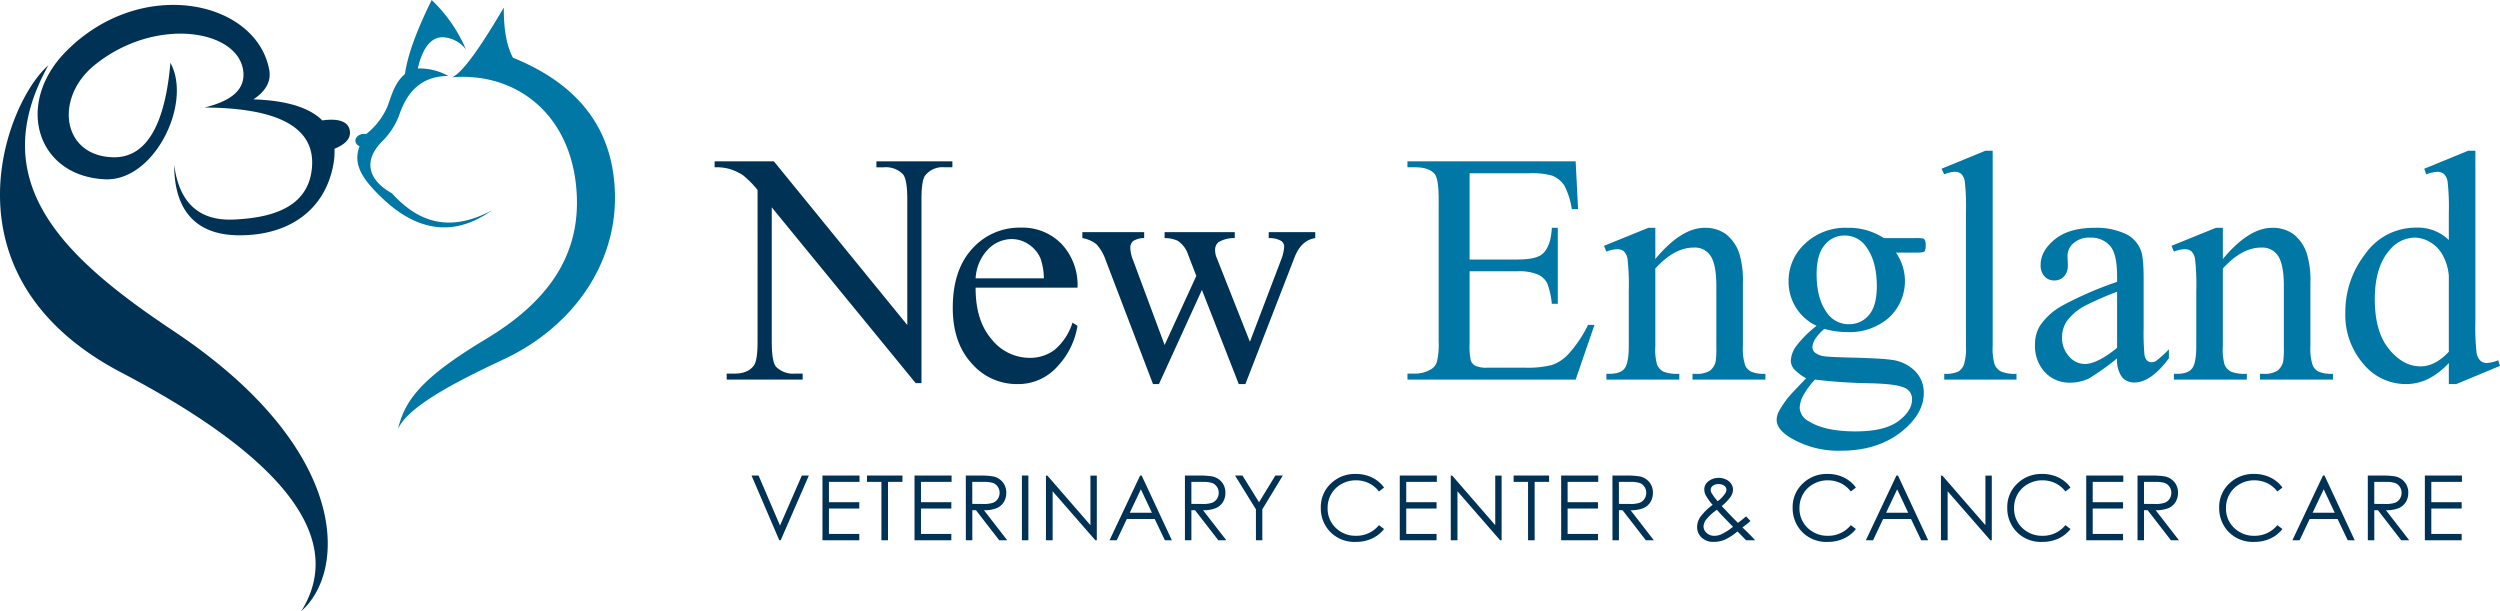
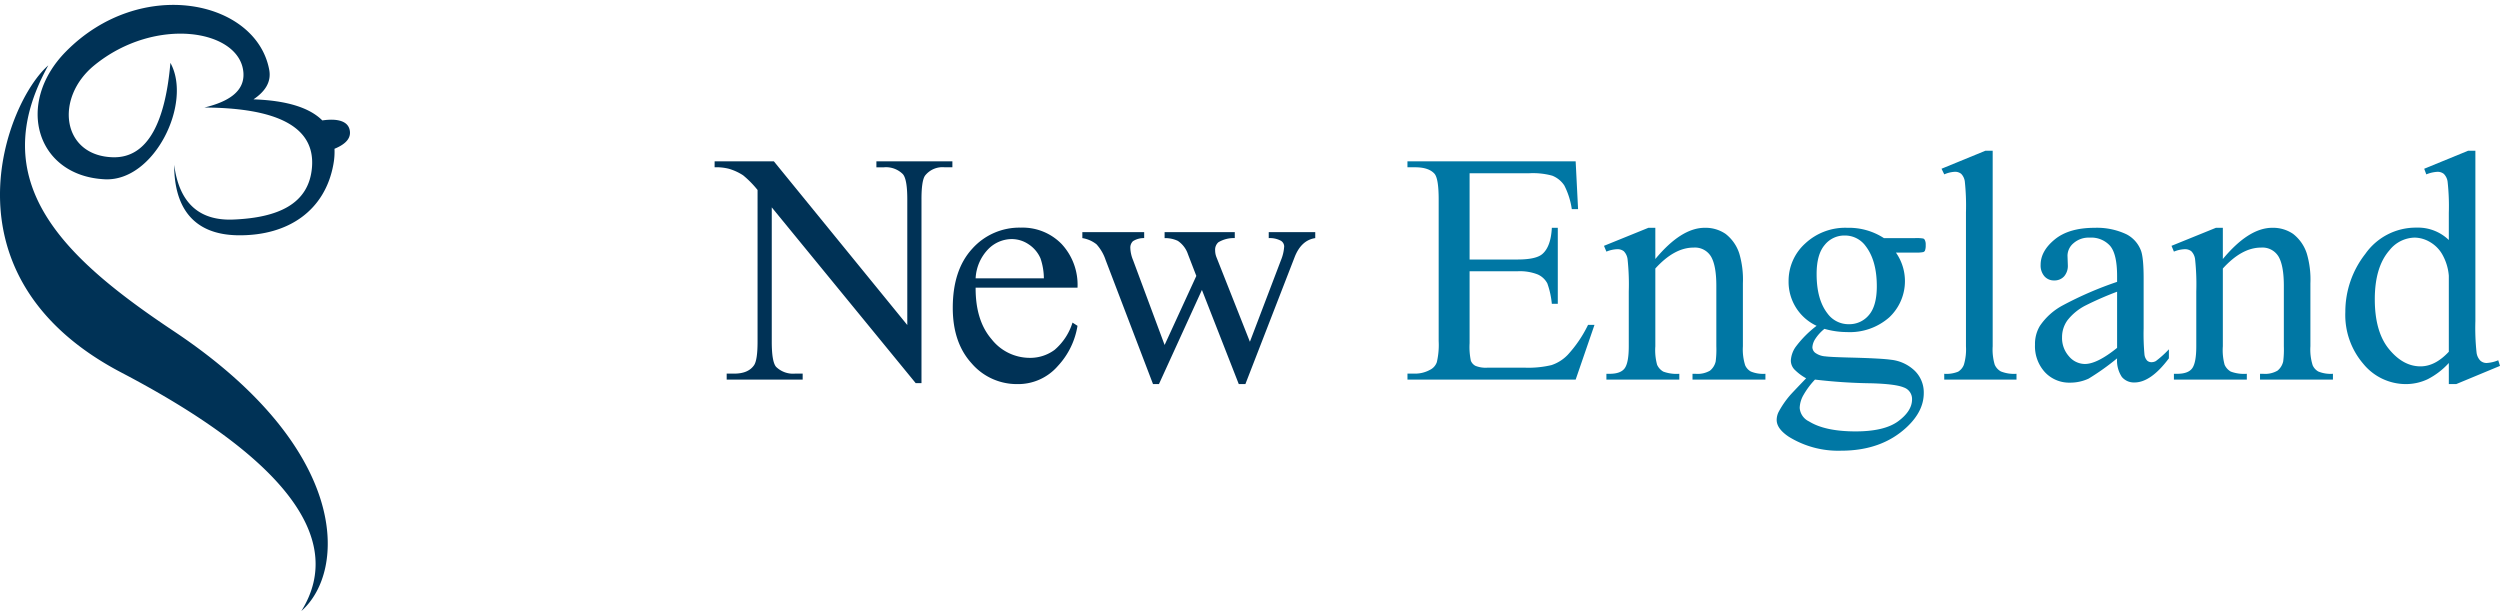
<svg xmlns="http://www.w3.org/2000/svg" viewBox="0 0 529.699 129.468">
  <defs>
    <style>.cls-3{fill:#003256}.cls-4{fill:#0077a4}</style>
  </defs>
  <g id="Layer_2" data-name="Layer 2">
    <g id="Layer_2-2" data-name="Layer 2">
      <path fill="#003256" fill-rule="evenodd" d="M36.107 13.317c-1.024 11.838-4.473 20.267-12.269 20-10.743-.363-12.3-12.576-3.868-19.468 12.983-10.61 31.019-7.567 31.607 1.6.25 3.9-3.133 6.1-8.267 7.334 15.228.079 23.421 4 22.8 12.535-.581 8.062-7.437 10.817-16.666 11.2-7.572.315-11.549-3.893-12.537-11.6-.021 8.492 3.589 14.836 13.6 14.935 10.651.107 18.389-5.306 20.135-15.067a14.25 14.25 0 00.23-3.262c1.912-.784 3.389-1.905 3.277-3.559-.163-2.423-2.8-2.9-5.855-2.449-2.693-2.694-7.51-4.228-14.586-4.465 2.32-1.565 3.838-3.57 3.333-6.269C54.291.033 29.845-5.172 13.972 10.917c-10.881 11.028-6.263 26.4 8.269 27.072 10.479.485 18.552-16.183 13.866-24.672zm-25.87.536C-3.506 38.6 13.406 54.573 36.786 70.146c37.551 25.013 36.648 50.894 27.059 59.322 9.84-15.745-4.7-33.031-38.14-50.539C-13.387 58.458 1.409 21.41 10.237 13.853z" />
-       <path fill="#0077a4" fill-rule="evenodd" d="M104.21 44.575c-8.265 4.4-15.019 3.172-21.149-3.608-5.513-3.074-5.911-7.328-1.938-11.161a15.549 15.549 0 003.669-6.014c1.741-4.722 4.862-7.708 10.208-7.686a12.49 12.49 0 00-6.474-1.6c.958-4.164 2.7-6.645 5.273-6.616a6.548 6.548 0 014.936 2.605A31.537 31.537 0 0091.466 0c-2.866 5.822-5.033 11.223-5.673 15.7-1.985 1.673-2.71 4.027-3.6 6.616a14.852 14.852 0 01-4.608 6.084c-2.12-.291-3.135 1.753-1.4 2.608-1.489 3.855.626 7.038 5 11.157 6.678 6.288 14.483 8.51 23.019 2.408zM95.8 16.374c2.087-.883 5.83-6.049 10.943-14.77-.017 4.088.44 7.786 1.935 10.626 14.935 6.048 21.479 16.16 21.62 29.336.155 14.6-9.014 27.747-23.555 34.554-11.261 5.271-20.37 10.21-22.415 14.772 1.462-6.12 4.989-10.862 18.614-19.047 12.005-7.218 19.734-16.512 19.285-30.008-.579-17.337-12.68-26.606-26.427-25.463z" />
      <path d="M151.415 34.182h12.55l28.271 34.682V42.2q0-4.263-.955-5.32a5.057 5.057 0 00-3.99-1.432h-1.6v-1.266h16.1v1.262h-1.637a4.7 4.7 0 00-4.16 1.773q-.751 1.092-.75 4.979v38.979h-1.228l-30.495-37.239v28.475q0 4.263.921 5.319a5.117 5.117 0 003.99 1.433h1.637v1.262h-16.1v-1.262h1.6q2.967 0 4.194-1.773.75-1.092.75-4.979V40.252a21.1 21.1 0 00-3.052-3.1 11.226 11.226 0 00-3.052-1.4 10.86 10.86 0 00-3-.307zM206.715 60.953q-.033 6.956 3.377 10.912a10.292 10.292 0 008.014 3.956 8.687 8.687 0 005.337-1.688 12.467 12.467 0 003.8-5.78l1.057.682a16.255 16.255 0 01-4.161 8.508 11.108 11.108 0 01-8.627 3.837A12.6 12.6 0 01205.88 77q-4.008-4.382-4.007-11.782 0-8.013 4.109-12.5a13.405 13.405 0 0110.318-4.486 11.532 11.532 0 018.628 3.462 12.689 12.689 0 013.376 9.259zm0-1.978h14.46a13.4 13.4 0 00-.716-4.229 6.783 6.783 0 00-2.541-3 6.41 6.41 0 00-3.529-1.092 7.037 7.037 0 00-5.065 2.2 9.545 9.545 0 00-2.609 6.121zM229.327 49.187h13.1v1.262a4.249 4.249 0 00-2.37.648 1.881 1.881 0 00-.563 1.466 7.322 7.322 0 00.58 2.558l6.684 17.972 6.719-14.63-1.774-4.6a5.5 5.5 0 00-2.148-2.83 6.262 6.262 0 00-2.8-.58v-1.266h14.869v1.262a6.309 6.309 0 00-3.479.886 2.1 2.1 0 00-.681 1.74 3.925 3.925 0 00.271 1.4l7.094 17.938 6.582-17.29a9.028 9.028 0 00.682-2.933 1.457 1.457 0 00-.664-1.159 4.906 4.906 0 00-2.61-.58v-1.264h9.856v1.262q-2.968.444-4.366 4.024L263.872 81.38h-1.4l-7.808-19.95-9.106 19.95H244.3l-10.029-26.259a9.4 9.4 0 00-1.944-3.359 6.478 6.478 0 00-3-1.313z" class="cls-3" />
      <path d="M311.377 36.706v18.278h10.162q3.957 0 5.286-1.193 1.773-1.567 1.979-5.525h1.261v16.1H328.8a17.621 17.621 0 00-.956-4.331 4.269 4.269 0 00-2.012-1.876 10.283 10.283 0 00-4.3-.682h-10.155v15.241a14.213 14.213 0 00.272 3.734 2.144 2.144 0 00.955 1.057 5.794 5.794 0 002.592.392h7.844a21.2 21.2 0 005.695-.546 8.478 8.478 0 003.41-2.148 26.22 26.22 0 004.331-6.377h1.365l-3.991 11.6h-35.636v-1.267h1.636a6.492 6.492 0 003.1-.784 2.865 2.865 0 001.483-1.637 16.071 16.071 0 00.392-4.468V42.23q0-4.4-.887-5.422-1.227-1.363-4.092-1.364h-1.636v-1.262h35.64l.512 10.129h-1.33a15.969 15.969 0 00-1.586-5.014 5.451 5.451 0 00-2.575-2.08 15.448 15.448 0 00-4.808-.511zM350.731 54.882q5.49-6.615 10.469-6.616a7.514 7.514 0 014.4 1.279 8.566 8.566 0 012.933 4.212 19.484 19.484 0 01.751 6.275v13.333a11.191 11.191 0 00.478 4.025 2.8 2.8 0 001.21 1.33 6.861 6.861 0 003.086.477v1.228h-15.45V79.2h.649a5.188 5.188 0 003.051-.665 3.474 3.474 0 001.211-1.961 19.881 19.881 0 00.137-3.206V60.577q0-4.263-1.108-6.189a3.962 3.962 0 00-3.735-1.927q-4.059 0-8.082 4.433v16.471a11.75 11.75 0 00.375 3.922 3.151 3.151 0 001.313 1.449 8.108 8.108 0 003.393.461v1.228h-15.448V79.2h.682q2.388 0 3.222-1.211t.836-4.621V61.771a50.277 50.277 0 00-.256-6.854 2.939 2.939 0 00-.784-1.672 2.133 2.133 0 00-1.415-.443 6.581 6.581 0 00-2.285.511l-.512-1.227 9.412-3.82h1.467zM384.9 69.035a10.263 10.263 0 01-5.934-9.447 10.662 10.662 0 013.5-7.98 12.421 12.421 0 018.951-3.342 13.628 13.628 0 017.741 2.183h6.616a8.78 8.78 0 011.7.085.58.58 0 01.341.29 2.088 2.088 0 01.2 1.092 3.032 3.032 0 01-.171 1.227.7.7 0 01-.357.273 7.578 7.578 0 01-1.723.1h-4.058a10.523 10.523 0 01-1.432 13.743 12.653 12.653 0 01-8.969 3.1 17.411 17.411 0 01-4.74-.682 8.976 8.976 0 00-2.029 2.267 3.623 3.623 0 00-.529 1.654 1.578 1.578 0 00.563 1.125 4.11 4.11 0 002.2.785q.955.137 4.775.239 7.024.171 9.105.477a8.572 8.572 0 015.065 2.353 6.427 6.427 0 011.892 4.706q0 3.854-3.615 7.231-5.32 4.977-13.88 4.978A19.872 19.872 0 01379 92.531q-2.558-1.706-2.558-3.547a3.9 3.9 0 01.375-1.636 19.1 19.1 0 012.388-3.513q.237-.306 3.478-3.683a10.782 10.782 0 01-2.506-1.892 2.792 2.792 0 01-.734-1.894 5.615 5.615 0 01.972-2.8 22.37 22.37 0 014.485-4.531zm-.342 11.39a16.778 16.778 0 00-2.42 3.239 5.842 5.842 0 00-.819 2.763 3.451 3.451 0 001.978 2.864q3.41 2.115 9.855 2.114 6.139 0 9.055-2.165t2.916-4.621a2.584 2.584 0 00-1.739-2.523q-1.774-.75-7.026-.887a112.322 112.322 0 01-11.799-.784zm6.277-30.525a5.324 5.324 0 00-4.229 2.013q-1.706 2.011-1.7 6.172 0 5.388 2.319 8.355a5.493 5.493 0 004.5 2.251 5.371 5.371 0 004.262-1.944q1.671-1.944 1.671-6.1 0-5.422-2.353-8.492a5.4 5.4 0 00-4.47-2.255zM422.209 31.931v41.434a11.31 11.31 0 00.426 3.888 3.018 3.018 0 001.313 1.45 7.556 7.556 0 003.308.494v1.228h-15.312V79.2a6.617 6.617 0 002.933-.443 2.957 2.957 0 001.227-1.467 11.427 11.427 0 00.444-3.922V44.993a49.187 49.187 0 00-.239-6.5 2.847 2.847 0 00-.767-1.654 2.03 2.03 0 00-1.342-.439 6.376 6.376 0 00-2.251.545l-.58-1.193 9.311-3.82zM448.57 75.923a51.519 51.519 0 01-6.036 4.3 9.229 9.229 0 01-3.922.852 7.027 7.027 0 01-5.337-2.216 8.136 8.136 0 01-2.1-5.832 7.418 7.418 0 011.023-3.955 13.546 13.546 0 014.862-4.372 75.5 75.5 0 0111.51-4.979V58.5q0-4.672-1.483-6.411a5.356 5.356 0 00-4.315-1.739 4.846 4.846 0 00-3.41 1.159 3.489 3.489 0 00-1.3 2.66l.069 1.978a3.4 3.4 0 01-.8 2.421 2.744 2.744 0 01-2.1.853 2.65 2.65 0 01-2.063-.887 3.478 3.478 0 01-.8-2.421q0-2.932 3-5.388t8.424-2.456a14.6 14.6 0 016.82 1.4 6.431 6.431 0 012.967 3.308q.613 1.466.614 6v10.6a48.8 48.8 0 00.17 5.474 2.287 2.287 0 00.564 1.346 1.33 1.33 0 00.9.342 1.868 1.868 0 00.955-.239 21.346 21.346 0 002.762-2.489v1.909q-3.819 5.117-7.3 5.116a3.32 3.32 0 01-2.66-1.16 6.259 6.259 0 01-1.014-3.953zm0-2.216v-11.9a67.344 67.344 0 00-6.65 2.9 11.486 11.486 0 00-3.854 3.137 6.063 6.063 0 00-1.159 3.581 5.84 5.84 0 001.466 4.075 4.443 4.443 0 003.377 1.62q2.59-.003 6.82-3.413zM470.975 54.882q5.491-6.615 10.469-6.616a7.519 7.519 0 014.4 1.279 8.571 8.571 0 012.932 4.212 19.484 19.484 0 01.751 6.275v13.333a11.191 11.191 0 00.478 4.025 2.8 2.8 0 001.21 1.33 6.866 6.866 0 003.087.477v1.228h-15.45V79.2h.649a5.194 5.194 0 003.052-.665 3.485 3.485 0 001.211-1.961 20.069 20.069 0 00.136-3.206V60.577q0-4.263-1.108-6.189a3.961 3.961 0 00-3.735-1.927q-4.059 0-8.082 4.433v16.471a11.75 11.75 0 00.375 3.922 3.151 3.151 0 001.313 1.449 8.111 8.111 0 003.393.461v1.228h-15.448V79.2h.682q2.388 0 3.223-1.211t.835-4.621V61.771a50.353 50.353 0 00-.255-6.854 2.945 2.945 0 00-.785-1.672 2.133 2.133 0 00-1.415-.443 6.581 6.581 0 00-2.285.511l-.511-1.227 9.412-3.82h1.466zM518.855 76.912a15.777 15.777 0 01-4.467 3.428 10.809 10.809 0 01-4.707 1.04 11.643 11.643 0 01-8.934-4.28 15.892 15.892 0 01-3.819-11 19.881 19.881 0 014.228-12.294 13.071 13.071 0 0110.879-5.576 9.376 9.376 0 016.82 2.626V45.1a47.231 47.231 0 00-.256-6.582 2.872 2.872 0 00-.8-1.671 2.1 2.1 0 00-1.365-.443 7.2 7.2 0 00-2.352.545l-.443-1.193 9.309-3.82h1.535v36.11a48.462 48.462 0 00.255 6.7 2.975 2.975 0 00.819 1.688 1.963 1.963 0 001.313.477 7.392 7.392 0 002.455-.579l.375 1.193-9.275 3.854h-1.569zm0-2.387v-16.1a10.9 10.9 0 00-1.227-4.229 7.087 7.087 0 00-2.712-2.882 6.579 6.579 0 00-3.291-.971 6.98 6.98 0 00-5.354 2.694q-3.1 3.546-3.1 10.367 0 6.888 3 10.555t6.684 3.665q3.102.004 6-3.099z" class="cls-4" />
-       <path d="M159.238 100.763h1.49l4.544 10.591 4.617-10.591h1.491l-5.964 13.708h-.3zM174.264 100.763h7.855v1.337h-6.485v4.3h6.43v1.342h-6.43v5.387h6.43v1.342h-7.8zM183.7 102.1v-1.341h7.511v1.341h-3.057v12.367h-1.4V102.1zM193.767 100.763h7.856v1.337h-6.486v4.3h6.43v1.342h-6.43v5.387h6.43v1.342h-7.8zM204.637 100.763h2.731a16.59 16.59 0 013.093.186 3.529 3.529 0 011.985 1.2 3.424 3.424 0 01.764 2.263 3.662 3.662 0 01-.526 1.969 3.3 3.3 0 01-1.5 1.283 6.9 6.9 0 01-2.7.442l4.93 6.366h-1.695l-4.929-6.366h-.775v6.366h-1.37zm1.37 1.341v4.66l2.361.018a5.865 5.865 0 002.03-.261 2.107 2.107 0 001.027-.833 2.317 2.317 0 00.369-1.282 2.23 2.23 0 00-.373-1.254 2.088 2.088 0 00-.98-.805 5.969 5.969 0 00-2.016-.243zM216.523 100.763h1.37v13.708h-1.37zM221.615 114.471v-13.708h.3l9.124 10.508v-10.508h1.351v13.708h-.308l-9.048-10.38v10.38zM241.9 100.763l6.393 13.708h-1.479l-2.156-4.511h-5.906l-2.135 4.511h-1.529l6.477-13.708zm-.173 2.912l-2.348 4.962h4.686zM251.061 100.763h2.731a16.616 16.616 0 013.095.186 3.533 3.533 0 011.984 1.2 3.419 3.419 0 01.765 2.263 3.663 3.663 0 01-.527 1.969 3.3 3.3 0 01-1.506 1.283 6.894 6.894 0 01-2.7.442l4.93 6.366h-1.694l-4.931-6.366h-.775v6.366h-1.37zm1.37 1.341v4.66l2.362.018a5.865 5.865 0 002.03-.261 2.112 2.112 0 001.027-.833 2.317 2.317 0 00.369-1.282 2.222 2.222 0 00-.373-1.254 2.09 2.09 0 00-.981-.805 5.961 5.961 0 00-2.016-.243zM261.681 100.763h1.576l3.507 5.653 3.453-5.653h1.583l-4.342 7.157v6.551h-1.352v-6.551zM293.253 103.307l-1.081.829a5.913 5.913 0 00-2.149-1.766 6.3 6.3 0 00-2.754-.6 6.08 6.08 0 00-3.038.788 5.64 5.64 0 00-2.166 2.115 5.856 5.856 0 00-.769 2.986 5.608 5.608 0 001.719 4.185 5.961 5.961 0 004.338 1.678 6.1 6.1 0 004.819-2.256l1.081.82a6.923 6.923 0 01-2.559 2.018 8.024 8.024 0 01-3.425.712 7.117 7.117 0 01-5.674-2.394 7.226 7.226 0 01-1.744-4.884 6.789 6.789 0 012.112-5.064 7.276 7.276 0 015.288-2.055 7.768 7.768 0 013.467.759 6.746 6.746 0 012.535 2.129zM296.583 100.763h7.855v1.337h-6.486v4.3h6.431v1.342h-6.431v5.387h6.431v1.342h-7.8zM307.388 114.471v-13.708h.3l9.123 10.508v-10.508h1.352v13.708h-.308l-9.048-10.38v10.38zM320.709 102.1v-1.341h7.511v1.341h-3.057v12.367h-1.4V102.1zM330.777 100.763h7.856v1.337h-6.487v4.3h6.431v1.342h-6.431v5.387h6.431v1.342h-7.8zM341.646 100.763h2.731a16.616 16.616 0 013.095.186 3.533 3.533 0 011.984 1.2 3.419 3.419 0 01.765 2.263 3.663 3.663 0 01-.527 1.969 3.3 3.3 0 01-1.506 1.283 6.894 6.894 0 01-2.7.442l4.93 6.366h-1.694l-4.931-6.366h-.775v6.366h-1.37zm1.37 1.341v4.66l2.362.018a5.865 5.865 0 002.03-.261 2.112 2.112 0 001.027-.833 2.317 2.317 0 00.369-1.282 2.222 2.222 0 00-.373-1.254 2.1 2.1 0 00-.981-.805 5.961 5.961 0 00-2.016-.243zM369.957 109.4l.929.984a21.176 21.176 0 01-1.7 1.367q.559.516 1.459 1.414.711.708 1.221 1.305h-1.911l-1.817-1.874a11.755 11.755 0 01-2.786 1.8 6.146 6.146 0 01-2.264.419 3.542 3.542 0 01-2.544-.909 2.994 2.994 0 01-.96-2.269 3.844 3.844 0 01.647-2.056 12.055 12.055 0 012.64-2.605 12.538 12.538 0 01-1.447-2.007 2.787 2.787 0 01-.321-1.235 2.126 2.126 0 01.792-1.695 3.376 3.376 0 012.274-.782 3.509 3.509 0 011.565.345 2.582 2.582 0 011.081.926 2.252 2.252 0 01.373 1.236 2.8 2.8 0 01-.485 1.466 9.749 9.749 0 01-1.913 1.991l2.078 2.18 1.361 1.381a21.44 21.44 0 001.728-1.382zm-6.181-1.391a11.077 11.077 0 00-2.289 2.094 2.575 2.575 0 00-.542 1.44 1.828 1.828 0 00.663 1.384 2.332 2.332 0 001.625.6 3.594 3.594 0 001.429-.3 11.586 11.586 0 002.525-1.614l-2.162-2.227q-.559-.586-1.249-1.376zm.167-1.815a6.848 6.848 0 001.5-1.518 1.769 1.769 0 00.355-.942 1.007 1.007 0 00-.463-.82 2.013 2.013 0 00-1.229-.345 1.875 1.875 0 00-1.186.355 1.036 1.036 0 00-.458.839 1.385 1.385 0 00.186.7 11.046 11.046 0 001.295 1.737zM393.225 103.307l-1.081.829A5.9 5.9 0 00390 102.37a6.3 6.3 0 00-2.754-.6 6.077 6.077 0 00-3.038.788 5.633 5.633 0 00-2.166 2.115 5.847 5.847 0 00-.77 2.986 5.608 5.608 0 001.72 4.185 5.961 5.961 0 004.338 1.678 6.1 6.1 0 004.818-2.256l1.081.82a6.919 6.919 0 01-2.558 2.018 8.027 8.027 0 01-3.425.712 7.121 7.121 0 01-5.675-2.394 7.23 7.23 0 01-1.743-4.884 6.789 6.789 0 012.111-5.064 7.278 7.278 0 015.288-2.055 7.762 7.762 0 013.467.759 6.738 6.738 0 012.531 2.129zM402.147 100.763l6.393 13.708h-1.48l-2.155-4.511H399l-2.135 4.511h-1.528l6.476-13.708zm-.173 2.912l-2.348 4.962h4.686zM411.247 114.471v-13.708h.3l9.123 10.508v-10.508h1.351v13.708h-.307l-9.049-10.38v10.38zM438.7 103.307l-1.081.829a5.91 5.91 0 00-2.148-1.766 6.3 6.3 0 00-2.754-.6 6.075 6.075 0 00-3.038.788 5.626 5.626 0 00-2.166 2.115 5.847 5.847 0 00-.77 2.986 5.6 5.6 0 001.72 4.185 5.96 5.96 0 004.338 1.678 6.1 6.1 0 004.818-2.256l1.081.82a6.919 6.919 0 01-2.558 2.018 8.03 8.03 0 01-3.425.712 7.119 7.119 0 01-5.675-2.394 7.23 7.23 0 01-1.743-4.884 6.789 6.789 0 012.111-5.064 7.276 7.276 0 015.288-2.055 7.765 7.765 0 013.467.759 6.746 6.746 0 012.535 2.129zM442.027 100.763h7.856v1.337H443.4v4.3h6.431v1.342H443.4v5.387h6.431v1.342h-7.8zM452.9 100.763h2.731a16.616 16.616 0 013.095.186 3.533 3.533 0 011.984 1.2 3.419 3.419 0 01.765 2.263 3.663 3.663 0 01-.527 1.969 3.3 3.3 0 01-1.506 1.283 6.894 6.894 0 01-2.7.442l4.93 6.366h-1.694l-4.931-6.366h-.775v6.366H452.9zm1.37 1.341v4.66l2.362.018a5.865 5.865 0 002.03-.261 2.112 2.112 0 001.027-.833 2.317 2.317 0 00.369-1.282 2.222 2.222 0 00-.373-1.254 2.1 2.1 0 00-.981-.805 5.961 5.961 0 00-2.016-.243zM483.6 103.307l-1.081.829a5.9 5.9 0 00-2.148-1.766 6.3 6.3 0 00-2.754-.6 6.077 6.077 0 00-3.038.788 5.633 5.633 0 00-2.166 2.115 5.847 5.847 0 00-.77 2.986 5.608 5.608 0 001.72 4.185 5.961 5.961 0 004.338 1.678 6.1 6.1 0 004.818-2.256l1.081.82a6.919 6.919 0 01-2.558 2.018 8.027 8.027 0 01-3.425.712 7.121 7.121 0 01-5.675-2.394 7.23 7.23 0 01-1.743-4.884 6.789 6.789 0 012.111-5.064 7.278 7.278 0 015.288-2.055 7.762 7.762 0 013.467.759 6.738 6.738 0 012.535 2.129zM492.523 100.763l6.393 13.708h-1.48l-2.155-4.511h-5.906l-2.135 4.511h-1.528l6.476-13.708zm-.173 2.912l-2.35 4.962h4.686zM501.688 100.763h2.731a16.616 16.616 0 013.1.186 3.533 3.533 0 011.984 1.2 3.419 3.419 0 01.765 2.263 3.663 3.663 0 01-.527 1.969 3.3 3.3 0 01-1.506 1.283 6.894 6.894 0 01-2.7.442l4.93 6.366h-1.694l-4.931-6.366h-.775v6.366h-1.37zm1.37 1.341v4.66l2.362.018a5.865 5.865 0 002.03-.261 2.112 2.112 0 001.027-.833 2.317 2.317 0 00.369-1.282 2.222 2.222 0 00-.373-1.254 2.1 2.1 0 00-.981-.805 5.961 5.961 0 00-2.016-.243zM513.779 100.763h7.856v1.337h-6.487v4.3h6.431v1.342h-6.431v5.387h6.431v1.342h-7.8z" class="cls-3" />
    </g>
  </g>
</svg>